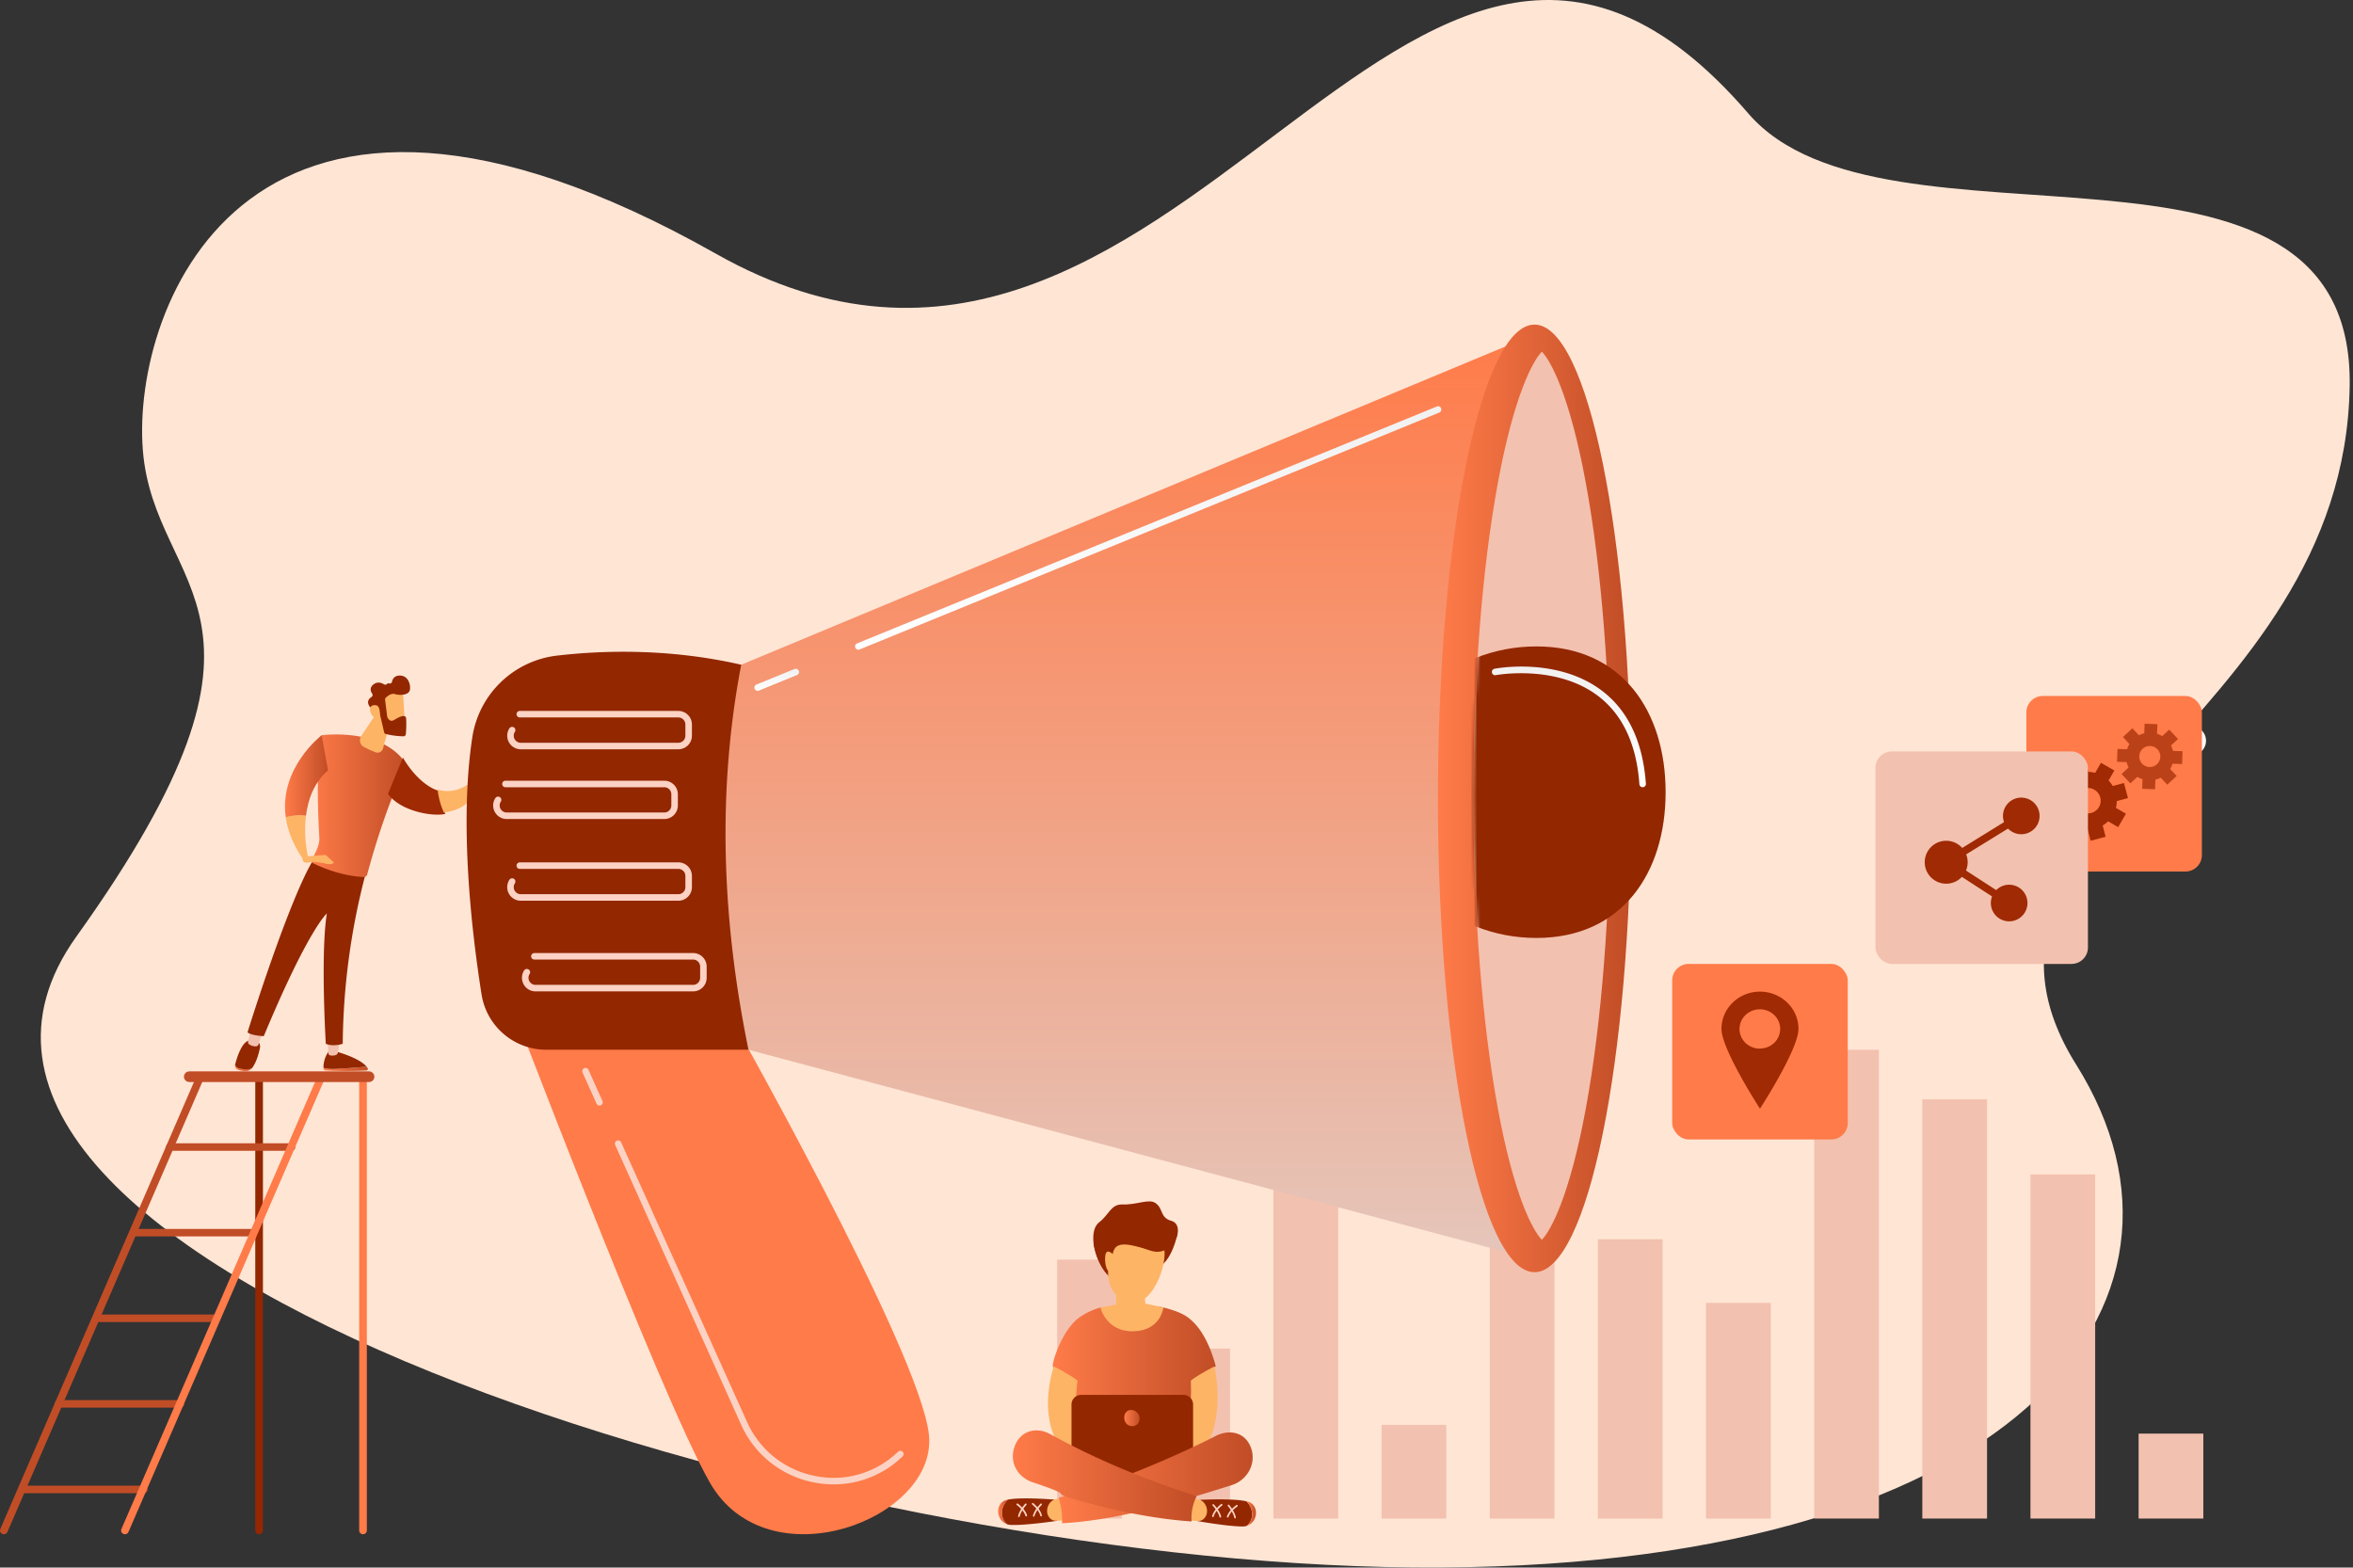
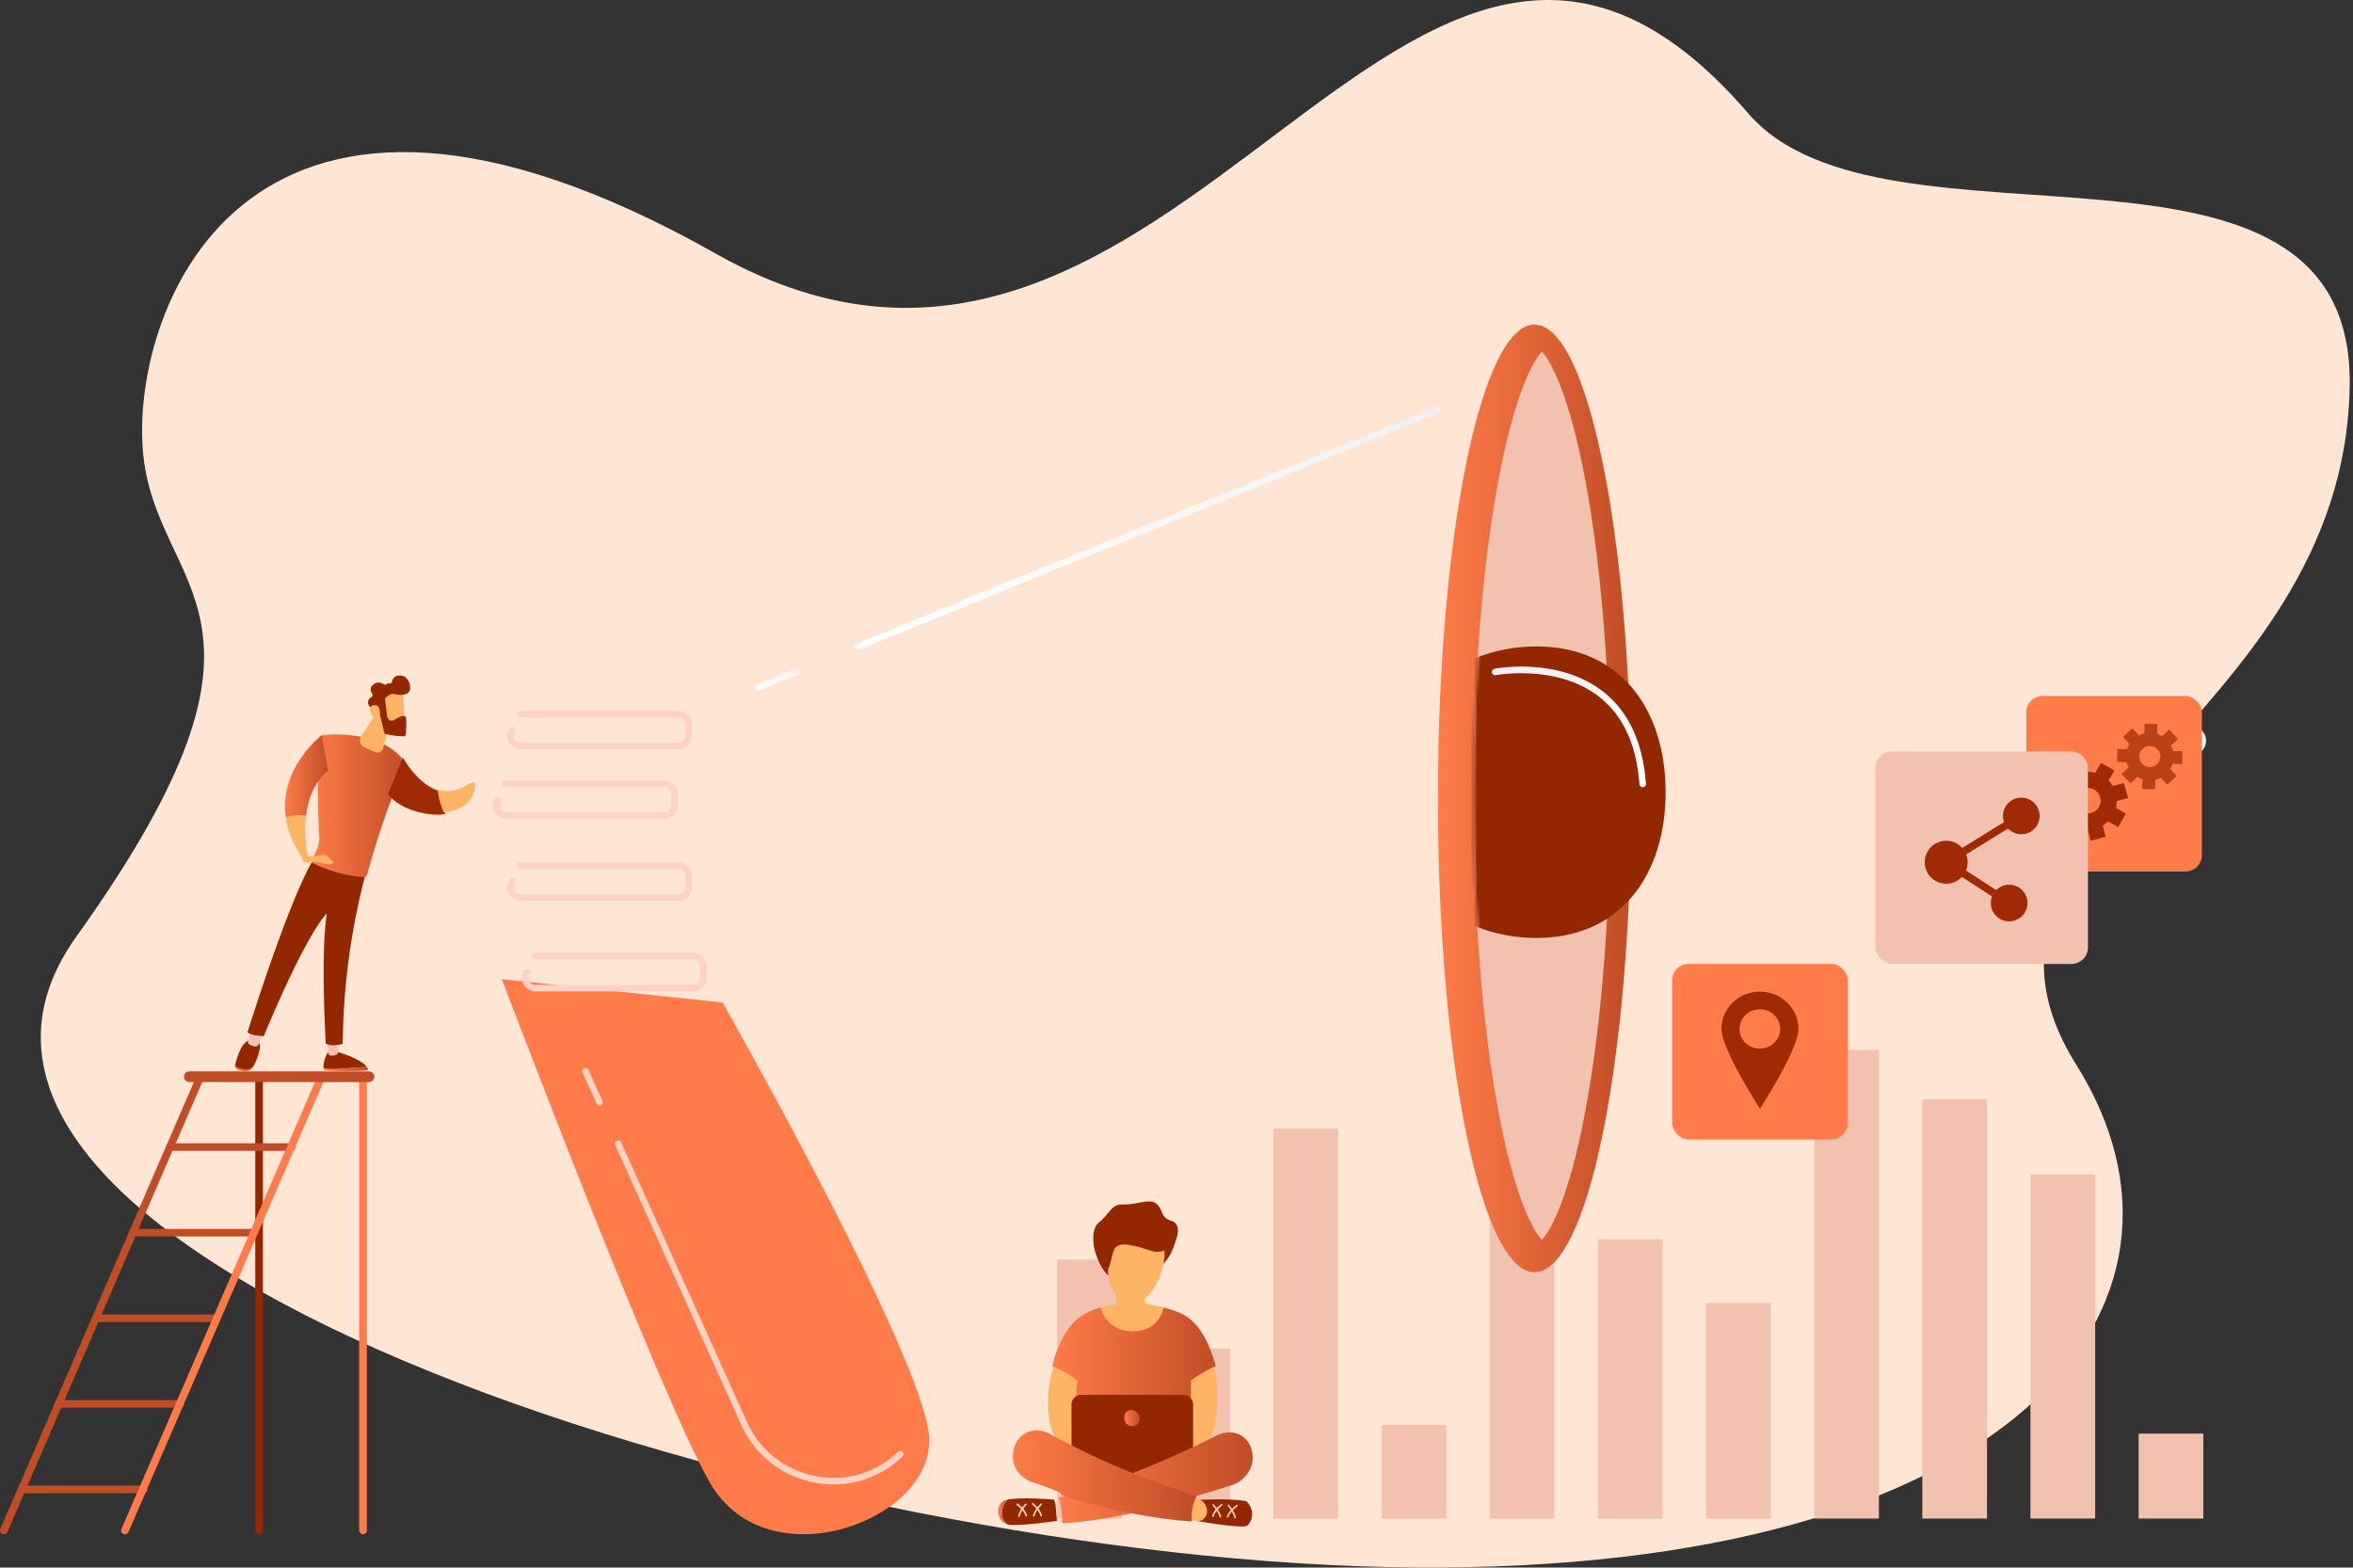
<svg xmlns="http://www.w3.org/2000/svg" width="716" height="477" viewBox="0 0 716 477" fill="none">
  <rect x="0" y="0" width="716" height="477" fill="#333333" stroke="none" />
  <path d="M531.982 34.509c41.274 47.94 184.514-5.319 183.008 83.063-1.76 103.491-128.777 133.705-83.192 206.44 45.585 72.736-18.521 154.501-201.697 152.967-183.177-1.534-477.863-92.821-406.868-191.971s23.693-104.233 20.23-148.053c-3.462-43.82 32.452-139.934 174.324-59.78C359.658 157.33 427.461-86.887 531.982 34.51Z" fill="url(#a)" />
  <path d="M341.376 383.289h-19.695v78.807h19.695v-78.807Zm32.91 27.086H354.59v51.721h19.696v-51.721Zm32.909-66.938h-19.696v118.659h19.696V343.437Zm32.906 90.155h-19.696v28.507h19.696v-28.507Zm32.909-74.291h-19.696v102.798h19.696V359.301Zm32.906 17.8h-19.695v84.998h19.695v-84.998Zm32.91 19.344H519.13v65.651h19.696v-65.651Zm32.906-76.999h-19.696v142.65h19.696v-142.65Zm32.909 15.091h-19.696v127.558h19.696V334.537Zm32.906 22.83h-19.695v104.732h19.695V357.367Zm32.909 78.87h-19.695v25.862h19.695v-25.862Z" fill="#f3c1af" />
  <path d="M666.815 229.846a4.449 4.449 0 0 1-2.199-8.305 4.451 4.451 0 0 1 6.069 1.648 4.44 4.44 0 0 1-1.645 6.068 4.453 4.453 0 0 1-2.225.589Zm0-6.247a1.795 1.795 0 0 0-1.041 3.252 1.794 1.794 0 1 0 1.041-3.252Z" fill="url(#b)" />
  <path d="M110.461 466.869a1.164 1.164 0 0 1-.821-.332 1.147 1.147 0 0 1-.344-.815V328.859a1.165 1.165 0 0 1 1.166-1.104 1.172 1.172 0 0 1 1.167 1.104v136.863a1.154 1.154 0 0 1-1.168 1.147Z" fill="#ff7b49" />
  <path d="M78.843 466.869a1.16 1.16 0 0 1-.821-.332 1.146 1.146 0 0 1-.344-.815V328.859a1.168 1.168 0 0 1 2.333 0v136.863a1.154 1.154 0 0 1-.725 1.063 1.163 1.163 0 0 1-.444.084Z" fill="#932700" />
  <path d="M1.164 466.869a1.219 1.219 0 0 1-.454-.091 1.151 1.151 0 0 1-.624-.622 1.138 1.138 0 0 1 .005-.88L59.755 327.54a1.17 1.17 0 0 1 1.528-.605 1.135 1.135 0 0 1 .71 1.062c0 .151-.032.301-.091.44L2.259 466.169a1.18 1.18 0 0 1-1.095.7Z" fill="#c14d26" />
  <path d="M88.668 350.194h-36.95a1.135 1.135 0 0 1-.851-.312 1.146 1.146 0 0 1 .852-1.978h36.949a1.152 1.152 0 0 1 .852.312 1.14 1.14 0 0 1 .359.833 1.151 1.151 0 0 1-.753 1.077 1.135 1.135 0 0 1-.458.068Zm-11.342 23.759h-36.96v2.29h36.96v-2.29Zm-10.979 26.048h-36.96v2.29h36.96v-2.29ZM54.833 428.34h-36.95a1.153 1.153 0 0 1-1.117-.692 1.143 1.143 0 0 1 .266-1.286 1.135 1.135 0 0 1 .852-.312h36.949a1.135 1.135 0 0 1 .852.312 1.144 1.144 0 0 1-.394 1.909 1.153 1.153 0 0 1-.458.069Zm-11.131 26.052H6.752a1.152 1.152 0 0 1-.851-.312 1.139 1.139 0 0 1-.359-.833 1.151 1.151 0 0 1 .753-1.077c.146-.054.302-.077.458-.068h36.949a1.135 1.135 0 0 1 .852.312 1.146 1.146 0 0 1-.852 1.978Z" fill="#c14d26" />
  <path d="M111.559 324.596c-2.316.2-6.335.524-9.502.665-1.903.084-3.001-.102-3.631-.352v.2a.656.656 0 0 0 .623.619c4.144.234 8.298.234 12.443 0a.466.466 0 0 0 .38-.703 4.57 4.57 0 0 0-.313-.429Z" fill="url(#c)" />
  <path d="M102.057 325.261c3.167-.141 7.186-.465 9.502-.665-2.277-2.793-9.502-4.675-9.502-4.675h-2.041a8.538 8.538 0 0 0-1.59 4.984c.63.254 1.728.44 3.631.356Z" fill="#932700" />
  <path d="m99.672 316.593.19 3.778a.862.862 0 0 0 .739.812 3.312 3.312 0 0 0 1.531-.126 1.03 1.03 0 0 0 .703-.785l.658-3.679h-3.821Z" fill="#f3c1af" />
  <path d="M73.167 325.232c-1.007-.14-1.46-.661-1.65-1.22a1.302 1.302 0 0 0 .879 1.488 5.751 5.751 0 0 0 2.435.383 2.423 2.423 0 0 0 1.826-.844c-.756.383-1.815.426-3.49.193Z" fill="url(#d)" />
  <path d="M77.918 316.568h-1.683c-2.565-.053-4.173 5.351-4.7 7.444.19.559.643 1.08 1.65 1.22 1.675.233 2.734.19 3.49-.186 1.387-1.822 2.073-4.489 2.404-6.047a2.112 2.112 0 0 0-1.161-2.431Z" fill="#932700" />
  <path d="m76.432 313.075-.933 3.715a1.002 1.002 0 0 0 .525 1.143 3.6 3.6 0 0 0 1.935.468.842.842 0 0 0 .686-.563l1.373-3.908-3.586-.855Z" fill="#f3c1af" />
  <path d="M75.32 314.13c1.162 1.031 4.945 1.168 4.945 1.168 13.621-32.683 19.192-37.326 19.192-37.326-1.967 12.337-.317 39.648-.317 39.648 2.249.989 5.149 0 5.149 0a210.353 210.353 0 0 1 6.957-51.71c-9.21-.208-14.105-3.356-15.706-4.622-7.675 12.389-20.22 52.842-20.22 52.842Z" fill="#932700" />
  <path d="M97.88 223.726c-1.759 8.688-1.118 24.244-.703 31.335.113 1.995-1.277 4.76-2.404 6.645a.599.599 0 0 0 .052.683.603.603 0 0 0 .188.151c1.882.967 8.266 3.968 15.666 4.341a1.055 1.055 0 0 0 1.056-.788c5.49-20.491 11.862-33.573 11.862-33.573-7.034-11.257-25.716-8.794-25.716-8.794Z" fill="url(#e)" />
  <path d="M86.947 248.659c.563 4.049 2.217 8.464 5.525 13.153l1.256-1.024a38.879 38.879 0 0 1-.626-12.572c-2.041-.398-4.452.01-6.155.443Z" fill="#FDB465" />
  <path d="m99.827 234.441-1.946-10.715s-13.02 9.937-10.934 24.94c1.703-.433 4.114-.841 6.155-.443.595-4.823 2.372-10.047 6.725-13.782Z" fill="url(#f)" />
  <path d="m122.606 230.534-4.533 11.053c3.846 5.333 13.601 6.961 17.437 6.092a22.906 22.906 0 0 1-1.9-6.979c-6.634-2.05-11.004-10.166-11.004-10.166Z" fill="#9f2a03" />
  <path d="M133.165 240.256c.26 2.413.901 4.77 1.9 6.982 10.73-1.407 9.424-9.346 9.424-9.346l-1.795.605c-3.476 2.409-6.714 2.634-9.529 1.759Zm-14.192-21.406-2.424 8.907a1.735 1.735 0 0 1-.899 1.095 1.73 1.73 0 0 1-1.417.055 34.464 34.464 0 0 1-3.494-1.594 2.319 2.319 0 0 1-.735-.626 2.319 2.319 0 0 1-.45-1.834c.056-.321.18-.626.361-.895l5.039-7.511 4.019 2.403Z" fill="#FDB465" />
  <path d="M122.57 209.841c.06.141.609 10.342.609 10.342l-5.835.19-1.956-9.589s6.165-3.328 7.182-.943Z" fill="#FDB465" />
  <path d="m117.175 212.888.637 5.128c.007.066.024.13.049.19.155.377.792 1.622 2.027.897 1.126-.661 2.16-1.245 2.987-1.21a.718.718 0 0 1 .704.683 31.092 31.092 0 0 1-.091 4.844.702.702 0 0 1-.739.633 23.524 23.524 0 0 1-5.374-.704.724.724 0 0 1-.506-.542c-.271-1.262-1.12-5.107-1.521-6.141-.376-.971-1.759-1.249-2.354-1.327a.699.699 0 0 1-.482-.285c-.408-.552-1.123-1.899.531-2.958a.711.711 0 0 0 .32-.466.699.699 0 0 0 0-.288.712.712 0 0 0-.112-.266c-.464-.675-.873-1.78.352-2.772 1.225-.992 2.512-.528 3.248-.06a.723.723 0 0 0 .918-.126.565.565 0 0 1 .634-.145.696.696 0 0 0 .572-.073.711.711 0 0 0 .325-.475 2.154 2.154 0 0 1 2.112-1.84c2.579-.222 3.571 2.438 3.339 4.221-.232 1.783-3.044 1.854-4.575 1.407-1.171-.352-2.315.633-2.794 1.126a.694.694 0 0 0-.207.549Z" fill="#932700" />
  <path d="M115.588 218.192s.274-3.103-.951-3.518c-1.224-.415-2.674.352-1.798 2.311 1.091 2.438 2.749 1.207 2.749 1.207ZM93.21 260.609l5.87-.479 2.545 2.343s-.602.83-2.485.352a26.96 26.96 0 0 0-4.455-.598s-2.597 1.171-2.628-1.017l1.154-.601Z" fill="#FDB465" />
  <path d="M152.702 297.949s48.126 126.877 63.342 153.27c17.647 30.639 69.193 11.116 66.628-14.528-2.565-25.644-62.8-131.615-62.8-131.615l-67.17-7.127Z" fill="#ff7b49" />
-   <path d="m217.729 205.532 248.929-103.67-3.142 280.55-253.961-67.838 8.174-109.042Z" fill="url(#g)" />
  <path d="M466.941 387.126c16.23 0 29.387-64.55 29.387-144.176 0-79.627-13.157-144.177-29.387-144.177s-29.387 64.55-29.387 144.177c0 79.626 13.157 144.176 29.387 144.176Z" fill="url(#h)" />
  <path d="M469.168 377.266c-2.653-2.698-8.446-13.117-13.4-40.052-4.797-26.031-7.436-59.801-7.436-95.077 0-35.275 2.639-69.045 7.436-95.076 4.958-26.939 10.747-37.355 13.4-40.056 2.657 2.701 8.445 13.117 13.404 40.056 4.793 26.031 7.435 59.801 7.435 95.076 0 35.276-2.642 69.042-7.435 95.077-4.962 26.935-10.747 37.354-13.404 40.052Z" fill="#f3c1af" />
  <mask id="i" style="mask-type:luminance" maskUnits="userSpaceOnUse" x="448" y="107" width="78" height="271">
    <path d="M469.168 377.266c-2.653-2.698-8.446-13.117-13.4-40.052-4.797-26.031-7.436-59.801-7.436-95.077 0-35.275 2.639-69.045 7.436-95.076 4.958-26.939 10.747-37.355 13.4-40.056 2.657 2.701 8.445 13.117 13.404 40.056 4.793 26.031 42.625 59.801 42.625 95.076 0 35.276-37.832 69.042-42.625 95.077-4.962 26.935-10.747 37.354-13.404 40.052Z" fill="#fff" />
  </mask>
  <g mask="url(#i)">
    <path d="M506.835 241.064c0 24.497-13.2 44.355-39.328 44.355-26.128 0-47.313-19.858-47.313-44.355 0-24.497 21.181-44.358 47.313-44.358s39.328 19.861 39.328 44.358Z" fill="#932700" />
  </g>
-   <path d="M169.484 199.503c14.076-1.636 34.25-2.223 56.065 2.772-7.186 37.534-6.102 76.654 2.209 117.16h-61.515a19.934 19.934 0 0 1-19.706-16.811c-3.065-19.414-6.816-52.062-2.815-78.262a29.5 29.5 0 0 1 8.679-16.781 29.515 29.515 0 0 1 17.083-8.078Z" fill="#932700" />
  <path d="M206.416 228.007h-47.942a4.132 4.132 0 0 1-3.47-6.374.993.993 0 1 1 1.668 1.08 2.143 2.143 0 0 0 1.802 3.31h47.942a2.15 2.15 0 0 0 2.143-2.146v-3.409a2.146 2.146 0 0 0-2.143-2.146h-48.298a.993.993 0 0 1-.665-1.676.993.993 0 0 1 .665-.311h48.298a4.14 4.14 0 0 1 4.132 4.133v3.409a4.134 4.134 0 0 1-4.132 4.13Zm-4.279 21.225h-47.939a4.128 4.128 0 0 1-3.469-6.374.989.989 0 0 1 1.372-.295.99.99 0 0 1 .296 1.372 2.136 2.136 0 0 0-.085 2.192c.184.34.457.623.789.82a2.13 2.13 0 0 0 1.097.301h47.939a2.147 2.147 0 0 0 2.147-2.145v-3.412a2.151 2.151 0 0 0-2.147-2.136h-48.294a.993.993 0 1 1 0-1.984h48.294a4.142 4.142 0 0 1 4.132 4.13v3.412a4.14 4.14 0 0 1-4.132 4.119Z" fill="#fbd2c4" />
  <path d="M261.193 197.695a.995.995 0 0 1-.377-1.914l176.361-72.067a.994.994 0 1 1 .749 1.84l-176.357 72.074c-.12.046-.248.069-.376.067Z" fill="url(#j)" />
  <path d="M230.557 210.218a.995.995 0 0 1-.975-.801.996.996 0 0 1 .598-1.109l11.658-4.767a.997.997 0 0 1 .754 1.84l-11.659 4.763a.952.952 0 0 1-.376.074Z" fill="url(#k)" />
  <path d="M206.416 274.089h-47.942a4.138 4.138 0 0 1-3.631-2.156 4.135 4.135 0 0 1 .161-4.218.995.995 0 0 1 1.374-.294.993.993 0 0 1 .294 1.374 2.143 2.143 0 0 0 1.802 3.31h47.942a2.15 2.15 0 0 0 2.143-2.146v-3.409a2.146 2.146 0 0 0-2.143-2.145h-48.298a1 1 0 0 1-.936-.994.997.997 0 0 1 .936-.994h48.298a4.14 4.14 0 0 1 4.132 4.133v3.409a4.134 4.134 0 0 1-4.132 4.13Zm4.487 27.592H162.96a4.126 4.126 0 0 1-3.627-2.157 4.13 4.13 0 0 1 .157-4.217 1.006 1.006 0 0 1 .625-.431.994.994 0 0 1 1.026.405 1.01 1.01 0 0 1 .16.743.985.985 0 0 1-.143.36 2.145 2.145 0 0 0-.081 2.191 2.142 2.142 0 0 0 1.883 1.123h47.943a2.149 2.149 0 0 0 2.146-2.146v-3.412a2.151 2.151 0 0 0-2.146-2.146h-48.298a.994.994 0 0 1-.702-1.694.993.993 0 0 1 .702-.29h48.298a4.137 4.137 0 0 1 2.92 1.21 4.138 4.138 0 0 1 1.211 2.92v3.412a4.134 4.134 0 0 1-4.131 4.129Zm42.818 150.013a31.336 31.336 0 0 1-6.619-.704 30.624 30.624 0 0 1-21.603-17.493l-38.304-85.076a.996.996 0 0 1 .498-1.314.996.996 0 0 1 1.314.498l38.304 85.072a28.642 28.642 0 0 0 20.221 16.357 28.077 28.077 0 0 0 24.703-6.332c.352-.316.725-.643 1.091-.978a.994.994 0 0 1 1.34 1.467c-.377.345-.753.68-1.126 1.006a29.93 29.93 0 0 1-19.819 7.497Zm-71.29-115.265a1.001 1.001 0 0 1-.908-.584l-4.272-9.498a.994.994 0 0 1 1.254-1.324.99.99 0 0 1 .554.508l4.276 9.498a1.004 1.004 0 0 1 .022.76.978.978 0 0 1-.522.552.973.973 0 0 1-.404.088Z" fill="#fbd2c4" />
  <path d="M499.843 239.555a.99.99 0 0 1-.989-.921c-.859-12.073-5.053-21.082-12.464-26.77-12.806-9.828-31.062-6.451-31.245-6.416a.992.992 0 0 1-.377-1.949c.782-.151 19.323-3.578 32.832 6.789 7.883 6.051 12.317 15.541 13.235 28.205a.992.992 0 0 1-.922 1.055l-.07.007Z" fill="url(#l)" />
  <path d="M337.72 374.459c-.081.144-4.969 3.743-4.969 3.743s1.08 7.721 5.465 10.771c4.821 3.353 11.613-2.761 11.613-2.761s5.419 1.287 8.301-9.987c.658-2.585-3.167-2.814-7.742-2.329-5.943.612-12.668.563-12.668.563Z" fill="#932700" />
  <path d="M328.581 400.8a20.597 20.597 0 0 1 6.267-2.913c.841-.232 5.391 1.09 8.199 1.027 3.871-.091 7.788-1.847 10.965-1.055 3.178.791 5.747 1.815 7.239 2.874 4.469 3.166 7.094 9.104 8.692 14.971a20.436 20.436 0 0 1-6.838 4.485l-.703 28.525-16.891 8.629-19.256-9.667.703-27.874s-6.115-2.846-6.566-3.869c-.45-1.024 2.798-11.422 8.189-15.133Z" fill="url(#m)" />
  <path d="M320.681 415.792s-8.193 22.714 10.493 32.046c3.871-.513 2.39-6.958 2.39-6.958s-8.122-1.794-5.684-20.754c-2.227-1.826-7.199-4.334-7.199-4.334Zm48.868 0s5.63 23.709-10.494 32.046c-3.87-.513-2.385-6.958-2.385-6.958s6.541-3.218 5.679-20.754c2.245-1.826 7.2-4.334 7.2-4.334Z" fill="#FDB465" />
  <path d="M360.118 424.463h-31.136a2.93 2.93 0 0 0-2.931 2.931v19.118a2.93 2.93 0 0 0 2.931 2.931h31.136a2.93 2.93 0 0 0 2.931-2.931v-19.118a2.93 2.93 0 0 0-2.931-2.931Zm19.157 32.384c-4.222-.975-14.019-.45-14.019-.45l-.398 1.076-.658 5.357s9.318 1.678 13.914 1.675a4.23 4.23 0 0 0 1.288-.194c.144-.123.279-.256.405-.397 1.949-2.125 1.386-5.252-.532-7.067Z" fill="#932700" />
-   <path d="M379.698 456.949a8.725 8.725 0 0 0-.423-.105c1.918 1.815 2.464 4.925.532 7.067a4.217 4.217 0 0 1-.405.397c3.445-1.066 3.853-6.356.296-7.359Z" fill="url(#n)" />
  <path d="m362.444 456.094 1.658.071a3.185 3.185 0 0 1 2.326 1.203c.609.758.914 1.716.855 2.687a3.093 3.093 0 0 1-.897 2.044 2.503 2.503 0 0 1-1.939.735l-2.534-.179.531-6.561Z" fill="#FDB465" />
  <path d="M371.319 461.786a.266.266 0 0 1-.151-.062.254.254 0 0 1-.084-.139c-.423-1.695-2.066-3.398-2.084-3.415a.3.3 0 0 1 0-.384.235.235 0 0 1 .352 0c.071.074 1.76 1.822 2.224 3.666a.276.276 0 0 1-.172.351.193.193 0 0 1-.085-.017Z" fill="#fbd2c4" />
  <path d="M369.081 461.645h-.074a.277.277 0 0 1-.159-.352c.553-1.969 2.64-3.545 2.731-3.612a.234.234 0 0 1 .194-.047.229.229 0 0 1 .092.043c.028.02.05.047.066.078a.29.29 0 0 1-.067.38s-2.03 1.533-2.534 3.32a.245.245 0 0 1-.249.19Zm6.735.405a.26.26 0 0 1-.239-.215c-.352-1.713-1.914-3.517-1.932-3.517a.293.293 0 0 1 0-.384.227.227 0 0 1 .273-.061.236.236 0 0 1 .079.061c.067.078 1.682 1.917 2.062 3.782a.281.281 0 0 1-.186.327l-.057.007Z" fill="#fbd2c4" />
  <path d="M373.585 461.789a.175.175 0 0 1-.085 0 .283.283 0 0 1-.144-.351c.641-1.939 2.794-3.398 2.886-3.458a.228.228 0 0 1 .198-.039.23.23 0 0 1 .154.13.287.287 0 0 1-.085.373c-.021 0-2.111 1.407-2.678 3.166a.244.244 0 0 1-.246.179Z" fill="#fbd2c4" />
  <path d="M306.721 456.33c4.258-.841 14.027 0 14.027 0l.373 1.091.524 5.371s-9.357 1.407-13.949 1.249a4.324 4.324 0 0 1-1.285-.232 6.125 6.125 0 0 1-.397-.408c-1.894-2.206-1.253-5.312.707-7.071Z" fill="#932700" />
  <path d="M306.299 456.425c.133-.035.274-.063.422-.095-1.96 1.759-2.601 4.865-.704 7.035.127.145.26.278.398.409-3.421-1.161-3.699-6.473-.116-7.349Z" fill="url(#o)" />
-   <path d="m323.566 456.098-1.657.017a3.178 3.178 0 0 0-2.358 1.133 3.927 3.927 0 0 0-.922 2.659 3.12 3.12 0 0 0 .848 2.069 2.527 2.527 0 0 0 1.918.795l2.541-.102-.37-6.571Z" fill="#FDB465" />
  <path d="M314.555 461.522a.248.248 0 0 0 .239-.193c.464-1.678 2.15-3.332 2.168-3.349a.3.3 0 0 0 .083-.187.302.302 0 0 0-.059-.197.224.224 0 0 0-.075-.065.227.227 0 0 0-.193-.014.236.236 0 0 0-.084.055c-.074.07-1.808 1.758-2.315 3.598a.283.283 0 0 0 .162.352.23.23 0 0 0 .074 0Z" fill="#fbd2c4" />
  <path d="M316.796 461.441a.206.206 0 0 0 .07 0 .268.268 0 0 0 .169-.351c-.503-1.988-2.551-3.624-2.639-3.694a.22.22 0 0 0-.089-.048.231.231 0 0 0-.263.111.295.295 0 0 0 .057.38c.021 0 1.995 1.597 2.463 3.398a.248.248 0 0 0 .232.204Zm-6.746.197a.246.246 0 0 0 .243-.204c.394-1.702 2.005-3.447 2.02-3.461a.298.298 0 0 0 0-.387.233.233 0 0 0-.176-.083.238.238 0 0 0-.098.022.22.22 0 0 0-.078.061c-.071.077-1.728 1.864-2.154 3.718a.281.281 0 0 0 .179.352l.064-.018Z" fill="#fbd2c4" />
  <path d="M312.281 461.448a.243.243 0 0 0 .085 0 .287.287 0 0 0 .155-.352c-.595-1.956-2.71-3.482-2.816-3.546a.226.226 0 0 0-.195-.045.23.23 0 0 0-.156.126.288.288 0 0 0 .073.377c.022 0 2.063 1.488 2.597 3.261a.257.257 0 0 0 .257.179Z" fill="#fbd2c4" />
  <path d="M380.461 440.064c-1.921-4.414-6.615-5.132-10.613-3.067-.07.091-25.386 13.061-47.71 18.746a24.246 24.246 0 0 1 1.055 6.37c0 .475 0 .947-.024 1.407 17.123-.879 35.703-6.585 51.669-11.608 4.934-1.597 7.752-6.962 5.623-11.848Z" fill="url(#p)" />
  <path d="M362.568 462.437a14.71 14.71 0 0 1 1.442-6.895c.028-.098.064-.193.095-.288-1.274-.394-2.92-.929-5.085-1.664-15.835-5.425-27.947-10.905-39.49-17.202-4.483-2.462-9.582-.809-11.017 4.496-1.281 4.735 1.534 8.794 5.802 10.201 12.778 4.249 6.127 3.068 10.297 4.411 11.208 3.465 25.154 6.621 37.984 7.482a9.034 9.034 0 0 1-.028-.541Z" fill="url(#q)" />
  <path d="M334.849 397.887s1.706 7.387 9.983 7.232c8.446-.155 9.181-7.257 9.181-7.257l-5.507-1.178-.458-6.135-8.287.612-.151 5.829-4.761.897Z" fill="#FDB465" />
  <path d="M340.926 373.168s-9.502 18.383 1.759 22.844c7.946 3.145 12.925-12.21 11.44-16.368-2.297-6.43-3.811-5.667-3.811-5.667l-9.388-.809Z" fill="#FDB465" />
  <path d="M356.416 371.493c4.691 1.291.682 11.458-6.38 9.055-7.063-2.403-9.853-2.371-10.937-.433-1.084 1.939-1.334 8.823-3.723 5.421-2.618-3.732-4.079-11.218-.869-13.631 2.871-2.156 3.54-5.502 6.978-5.386 4.574.155 8.093-1.867 10.159-.408 2.368 1.675 1.32 4.436 4.772 5.382Z" fill="#932700" />
-   <path d="M338.673 381.698s-2.023-2.177-2.347.447c-.324 2.624.704 6.005 1.935 4.151 1.232-1.854.412-4.598.412-4.598Z" fill="#FDB465" />
  <path d="M346.732 431.228c.197 1.326-.514 2.529-1.841 2.723a2.427 2.427 0 0 1-2.755-2.044c-.197-1.326.412-2.642 1.735-2.836a2.613 2.613 0 0 1 2.861 2.157Z" fill="url(#r)" />
  <rect x="508.84" y="293.322" width="53.414" height="53.416" rx="5" fill="#ff7b49" />
  <rect x="616.605" y="211.792" width="53.414" height="53.416" rx="5" fill="#ff7b49" />
  <path d="M535.51 301.756c-3.1.01-6.07 1.208-8.259 3.332-2.188 2.124-3.417 5.001-3.417 8 0 6.255 11.714 24.279 11.714 24.279s11.713-18.024 11.713-24.279c0-1.491-.304-2.968-.895-4.345a11.317 11.317 0 0 0-2.549-3.681 11.77 11.77 0 0 0-3.813-2.454 12.08 12.08 0 0 0-4.494-.852Zm0 17.349a6.34 6.34 0 0 1-3.44-1.009 6.044 6.044 0 0 1-2.281-2.688 5.814 5.814 0 0 1-.352-3.461 5.934 5.934 0 0 1 1.695-3.067 6.251 6.251 0 0 1 3.17-1.639 6.38 6.38 0 0 1 3.577.34 6.154 6.154 0 0 1 2.779 2.207 5.847 5.847 0 0 1 1.044 3.327 5.893 5.893 0 0 1-1.824 4.218 6.297 6.297 0 0 1-4.368 1.745v.027Zm108.599-75.335 3.42-.907-1.223-4.584-3.42.898a8.626 8.626 0 0 0-1.275-1.659l1.771-3.053-4.071-2.343-1.77 3.053a8.439 8.439 0 0 0-2.078-.282l-.907-3.421-4.558 1.206.906 3.42a8.46 8.46 0 0 0-1.667 1.275l-3.053-1.771-2.369 4.08 3.053 1.77a8.837 8.837 0 0 0-.282 2.078l-3.421.907 1.214 4.558 3.421-.906a8.713 8.713 0 0 0 1.274 1.667l-1.736 3.062 4.08 2.369 1.77-3.044a8.933 8.933 0 0 0 2.078.273l.906 3.421 4.559-1.214-.907-3.421a9.144 9.144 0 0 0 1.668-1.275l3.044 1.771 2.369-4.088-3.044-1.762a8.92 8.92 0 0 0 .248-2.078Zm-7.765 3.617a3.863 3.863 0 0 1-4.849-3.493 3.866 3.866 0 1 1 4.849 3.493Z" fill="#9f2a03" />
  <path d="m661.08 232.403 2.918.102.137-3.908-2.919-.102a7.183 7.183 0 0 0-.605-1.63l2.141-1.988-2.67-2.859-2.134 1.988a7.438 7.438 0 0 0-1.587-.725l.137-2.918-3.908-.137-.103 2.918a7.208 7.208 0 0 0-1.629.606l-1.997-2.133-2.859 2.662 1.963 2.142a7.16 7.16 0 0 0-.717 1.579l-2.918-.103-.137 3.909 2.919.102c.133.564.337 1.108.605 1.621l-2.141 1.997 2.67 2.859 2.134-1.988a7.555 7.555 0 0 0 1.578.716l-.102 2.919 3.908.145.102-2.919a7.651 7.651 0 0 0 1.63-.614l1.988 2.142 2.867-2.663-1.996-2.107a6.98 6.98 0 0 0 .725-1.613Zm-7.031.998a3.197 3.197 0 0 1-2.992-3.935 3.192 3.192 0 0 1 2.6-2.421 3.204 3.204 0 0 1 3.233 1.474 3.192 3.192 0 0 1 .192 3.012 3.213 3.213 0 0 1-1.797 1.672 3.195 3.195 0 0 1-1.236.198Z" fill="#9f2a03" opacity=".7" />
  <rect x="570.688" y="228.66" width="64.659" height="64.662" rx="5" fill="#f3c1af" />
  <path d="M592.214 268.91a6.532 6.532 0 1 0-.002-13.064 6.532 6.532 0 0 0 .002 13.064Zm19.157 11.451a5.57 5.57 0 0 0 5.569-5.57 5.569 5.569 0 1 0-11.139 0 5.57 5.57 0 0 0 5.57 5.57Zm3.688-26.504a5.57 5.57 0 1 0 0-11.14 5.57 5.57 0 0 0 0 11.14Z" fill="#9f2a03" />
  <path d="m615.059 248.288-22.845 14.091 19.157 12.412" stroke="#9f2a03" stroke-width="2.3" stroke-miterlimit="10" />
  <path d="M38.02 466.869a1.237 1.237 0 0 1-.458-.091 1.148 1.148 0 0 1-.622-.623 1.134 1.134 0 0 1 .006-.879l59.66-137.736a1.18 1.18 0 0 1 1.905-.356 1.148 1.148 0 0 1 .334.814c-.001.151-.032.3-.092.439l-59.66 137.732a1.163 1.163 0 0 1-1.074.7Z" fill="#ff7b49" />
  <path d="M112.273 329.257H57.62a1.63 1.63 0 0 1-1.643-1.615 1.626 1.626 0 0 1 1.018-1.496c.199-.08.411-.12.625-.119h54.653a1.636 1.636 0 0 1 1.514.993c.084.197.128.408.13.622a1.623 1.623 0 0 1-.488 1.148 1.62 1.62 0 0 1-1.156.467Z" fill="#c14d26" />
  <defs>
    <linearGradient id="a" x1="715" y1="238.5" x2="12.412" y2="238.5" gradientUnits="userSpaceOnUse">
      <stop stop-color="#ffe5d4" />
      <stop offset="1" stop-color="#ffe5d4" />
    </linearGradient>
    <linearGradient id="b" x1="666.828" y1="220.954" x2="666.828" y2="229.846" gradientUnits="userSpaceOnUse">
      <stop offset=".004" stop-color="#F1F1F1" />
      <stop offset="1" stop-color="#fff" />
    </linearGradient>
    <linearGradient id="c" x1="98.426" y1="326.076" x2="111.936" y2="326.076" gradientUnits="userSpaceOnUse">
      <stop stop-color="#ff7b49" />
      <stop offset="1" stop-color="#c14d26" />
    </linearGradient>
    <linearGradient id="d" x1="71.492" y1="326.142" x2="76.657" y2="326.142" gradientUnits="userSpaceOnUse">
      <stop stop-color="#ff7b49" />
      <stop offset="1" stop-color="#c14d26" />
    </linearGradient>
    <linearGradient id="e" x1="94.689" y1="272.61" x2="123.597" y2="272.61" gradientUnits="userSpaceOnUse">
      <stop stop-color="#ff7b49" />
      <stop offset="1" stop-color="#c14d26" />
    </linearGradient>
    <linearGradient id="f" x1="86.721" y1="251.959" x2="99.827" y2="251.959" gradientUnits="userSpaceOnUse">
      <stop stop-color="#ff7b49" />
      <stop offset="1" stop-color="#c14d26" />
    </linearGradient>
    <linearGradient id="g" x1="338.106" y1="101.862" x2="338.106" y2="382.412" gradientUnits="userSpaceOnUse">
      <stop stop-color="#ff7b49" />
      <stop offset="1" stop-color="#e5c6bb" />
    </linearGradient>
    <linearGradient id="h" x1="437.554" y1="425.2" x2="496.328" y2="425.2" gradientUnits="userSpaceOnUse">
      <stop stop-color="#ff7b49" />
      <stop offset="1" stop-color="#c14d26" />
    </linearGradient>
    <linearGradient id="j" x1="349.375" y1="123.641" x2="349.375" y2="197.695" gradientUnits="userSpaceOnUse">
      <stop offset=".004" stop-color="#F1F1F1" />
      <stop offset="1" stop-color="#fff" />
    </linearGradient>
    <linearGradient id="k" x1="236.361" y1="203.487" x2="236.361" y2="210.218" gradientUnits="userSpaceOnUse">
      <stop offset=".004" stop-color="#F1F1F1" />
      <stop offset="1" stop-color="#fff" />
    </linearGradient>
    <linearGradient id="l" x1="477.401" y1="202.837" x2="477.401" y2="239.555" gradientUnits="userSpaceOnUse">
      <stop offset=".004" stop-color="#F1F1F1" />
      <stop offset="1" stop-color="#fff" />
    </linearGradient>
    <linearGradient id="m" x1="320.351" y1="465.224" x2="369.943" y2="465.224" gradientUnits="userSpaceOnUse">
      <stop stop-color="#ff7b49" />
      <stop offset="1" stop-color="#c14d26" />
    </linearGradient>
    <linearGradient id="n" x1="379.275" y1="465.294" x2="382.183" y2="465.294" gradientUnits="userSpaceOnUse">
      <stop stop-color="#ff7b49" />
      <stop offset="1" stop-color="#c14d26" />
    </linearGradient>
    <linearGradient id="o" x1="303.729" y1="464.756" x2="306.721" y2="464.756" gradientUnits="userSpaceOnUse">
      <stop stop-color="#ff7b49" />
      <stop offset="1" stop-color="#c14d26" />
    </linearGradient>
    <linearGradient id="p" x1="322.138" y1="467.169" x2="381.179" y2="467.169" gradientUnits="userSpaceOnUse">
      <stop stop-color="#ff7b49" />
      <stop offset="1" stop-color="#c14d26" />
    </linearGradient>
    <linearGradient id="q" x1="308.201" y1="466.637" x2="364.105" y2="466.637" gradientUnits="userSpaceOnUse">
      <stop stop-color="#ff7b49" />
      <stop offset="1" stop-color="#c14d26" />
    </linearGradient>
    <linearGradient id="r" x1="342.1" y1="434.627" x2="346.764" y2="434.627" gradientUnits="userSpaceOnUse">
      <stop stop-color="#ff7b49" />
      <stop offset="1" stop-color="#c14d26" />
    </linearGradient>
  </defs>
</svg>